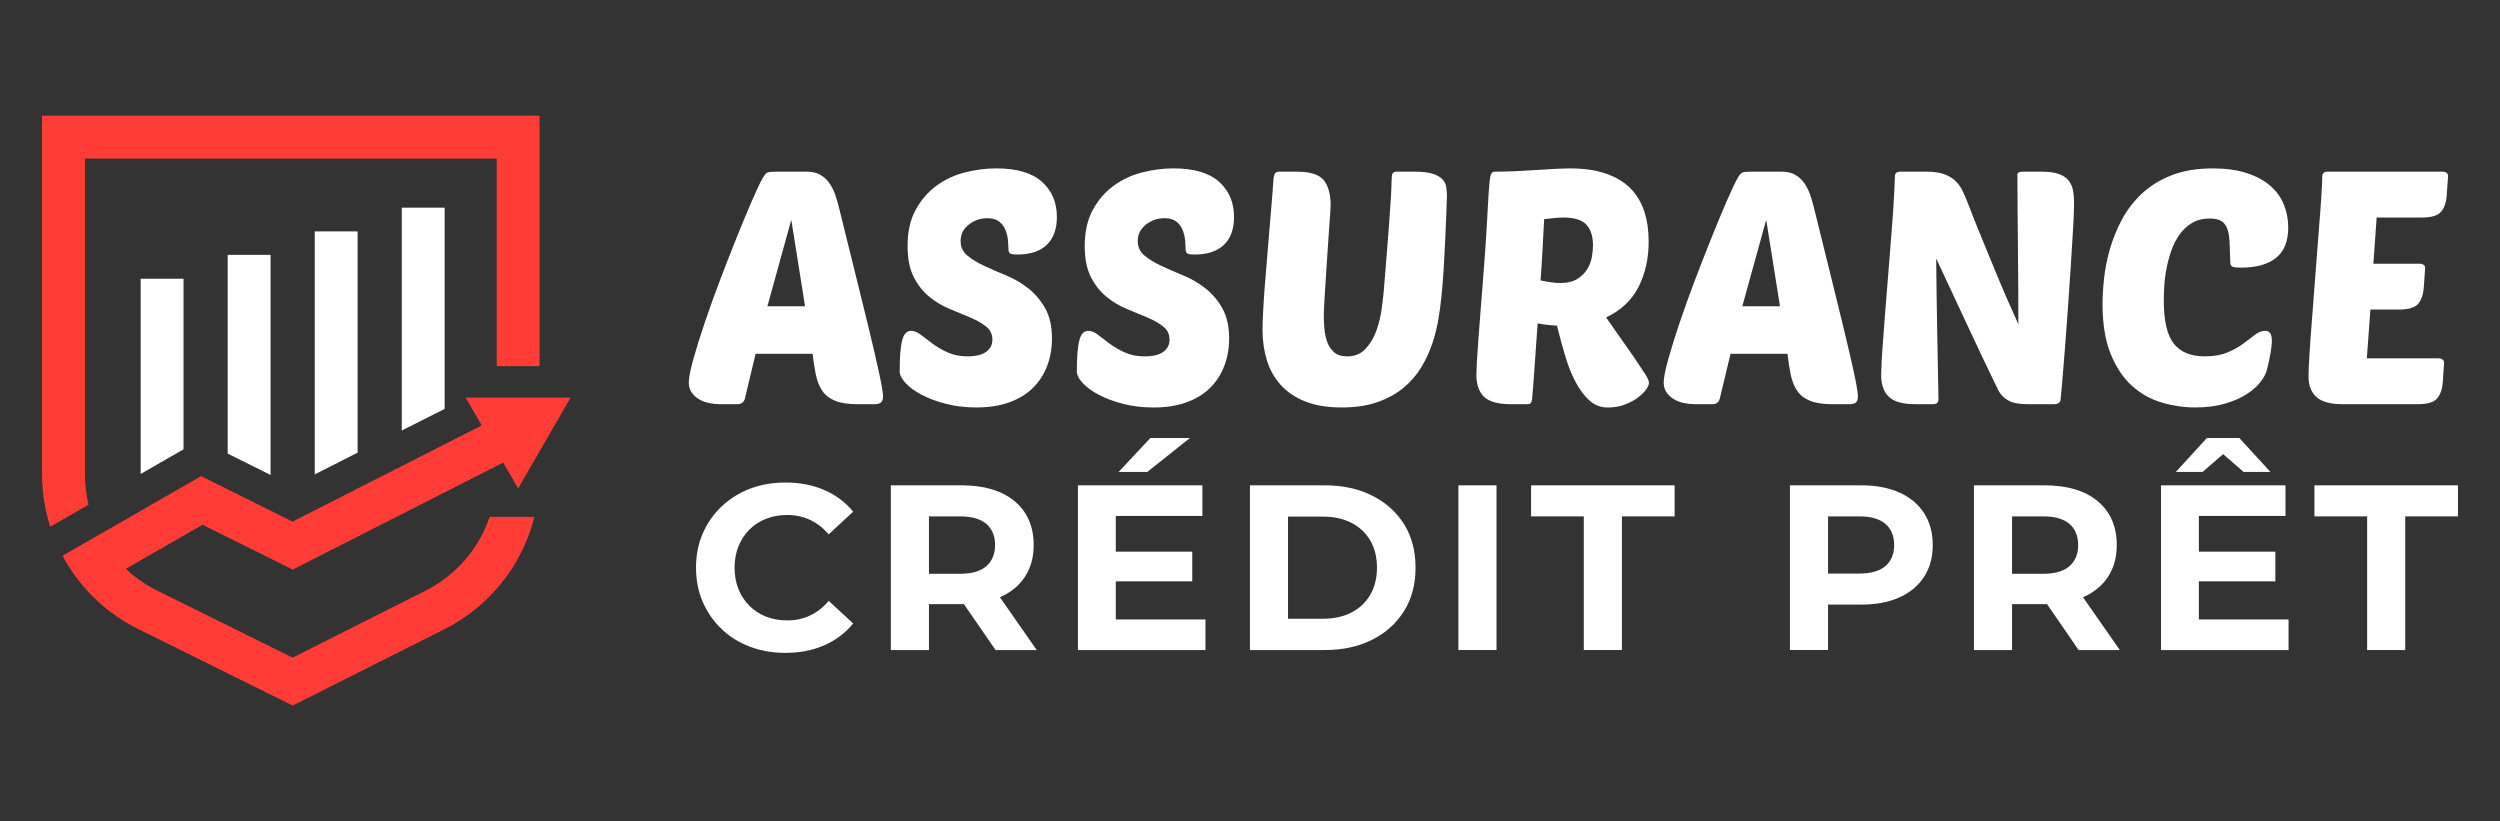
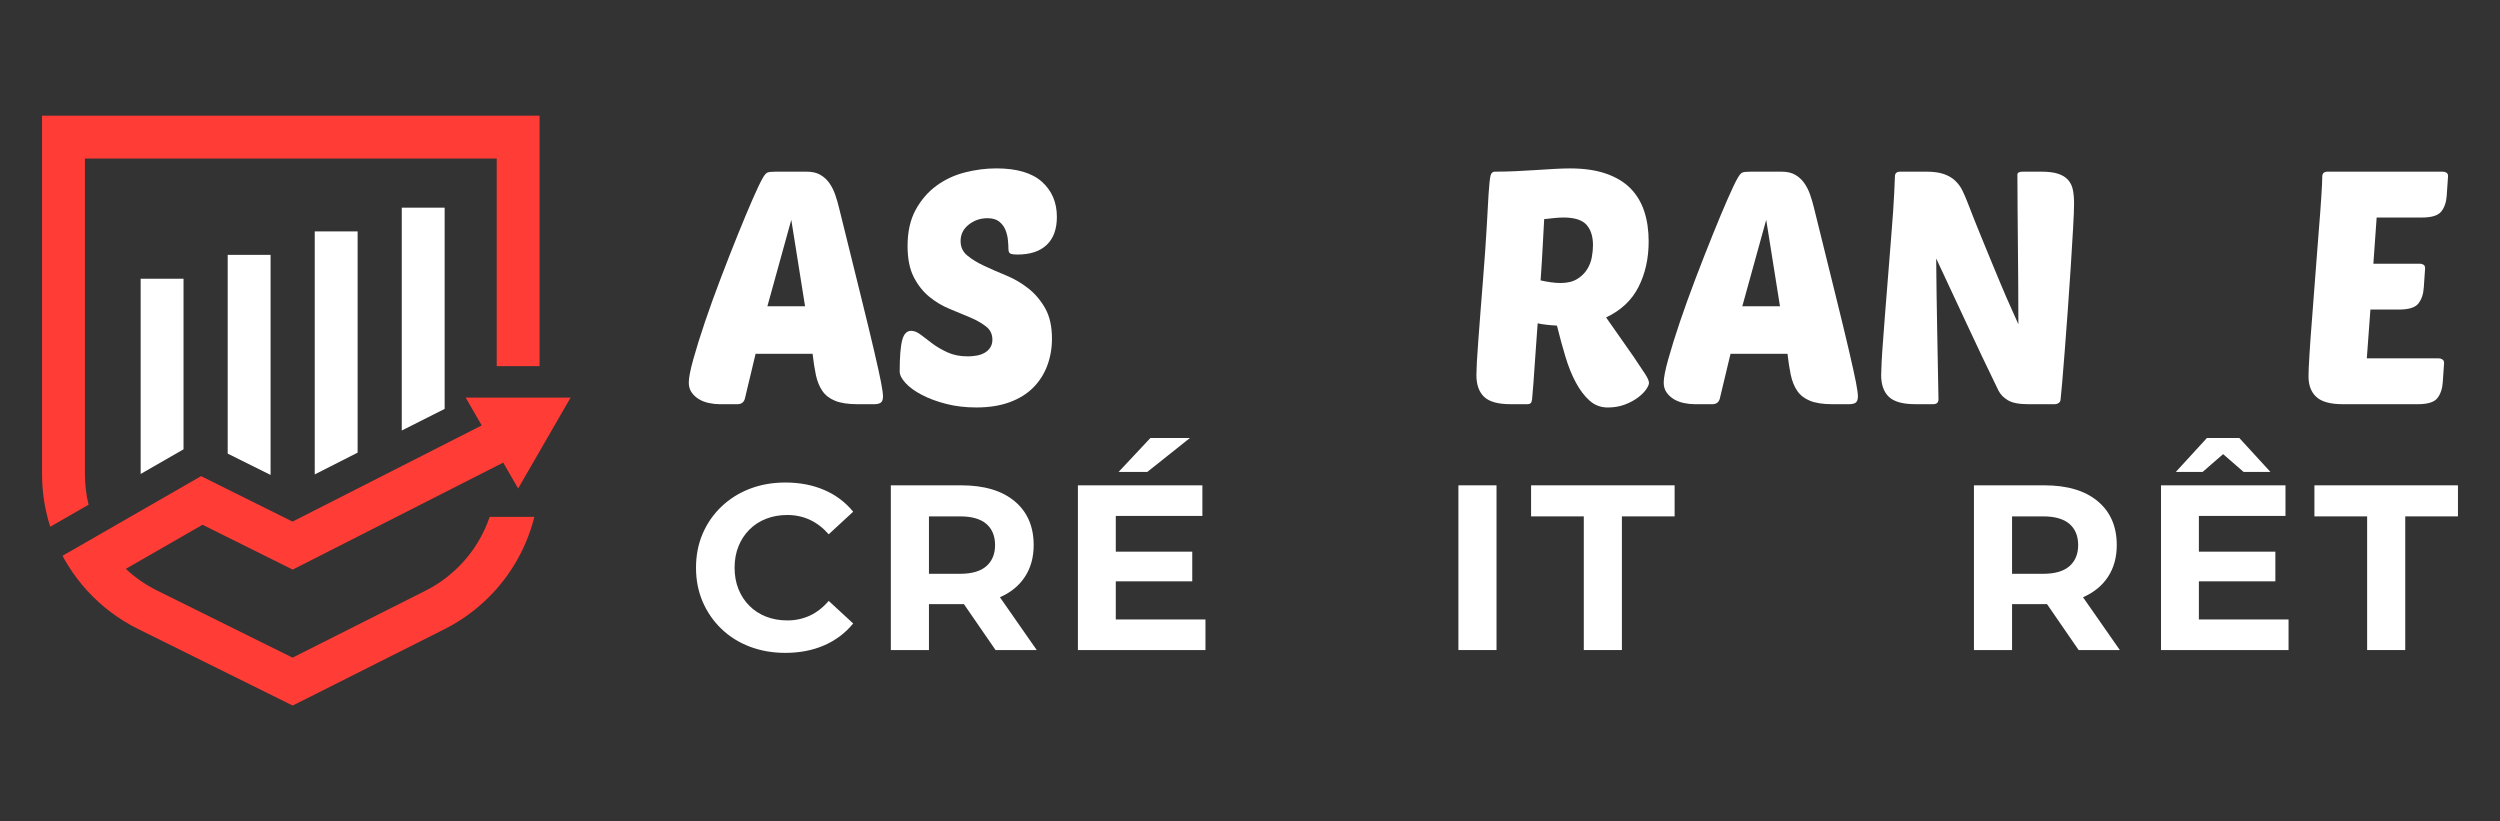
<svg xmlns="http://www.w3.org/2000/svg" version="1.1" id="Calque_1" x="0px" y="0px" width="227.997px" height="74.897px" viewBox="0 0 227.997 74.897" enable-background="new 0 0 227.997 74.897" xml:space="preserve">
  <rect x="0" y="0" width="227.997" height="74.897" fill="#333333" stroke="none" />
  <g>
    <g>
      <g>
        <polygon fill="#FFFFFF" points="16.738,25.42 16.738,40.977 12.828,43.224 12.828,25.42    " />
      </g>
      <g>
        <polygon fill="#FFFFFF" points="24.676,23.241 24.676,43.314 20.766,41.37 20.766,23.241    " />
      </g>
      <g>
        <polygon fill="#FFFFFF" points="32.614,21.101 32.614,41.28 28.704,43.266 28.704,21.101    " />
      </g>
      <path fill="#FF3C36" d="M49.208,10.551v22.841h-3.91V14.461H7.746v28.787c0,0.942,0.112,1.875,0.331,2.781l-3.496,2.009    c-0.492-1.542-0.746-3.156-0.746-4.791V10.551H49.208z" />
      <path fill="#FF3C36" d="M43.539,49.52c-0.575,0.934-1.274,1.779-2.074,2.514c-0.801,0.732-1.701,1.357-2.682,1.85l-12.102,6.092    l-12.353-6.119c-1.049-0.52-2.008-1.188-2.851-1.979l6.995-4.021l8.225,4.089l18.6-9.454l0.595-0.303l1.363,2.361l4.787-8.292    h-9.574l1.467,2.54l-17.257,8.771l-8.338-4.146l-9.246,5.314l-3.392,1.949c0.156,0.295,0.323,0.584,0.499,0.867    c0.52,0.838,1.113,1.619,1.773,2.338c1.306,1.426,2.868,2.604,4.617,3.469l14.103,6.986l13.847-6.969    c2.606-1.313,4.795-3.32,6.326-5.807c0.851-1.379,1.477-2.875,1.867-4.432h-4.074C44.377,47.967,44.002,48.766,43.539,49.52z" />
      <polygon fill="#FFFFFF" points="40.551,37.291 40.551,18.941 36.641,18.941 36.641,39.263   " />
    </g>
    <g>
      <g>
        <path fill="#FFFFFF" d="M73.568,15.656c0.498,0,0.911,0.094,1.24,0.284c0.328,0.189,0.602,0.438,0.821,0.747     c0.219,0.309,0.398,0.662,0.538,1.06c0.139,0.399,0.257,0.807,0.357,1.225c0.796,3.226,1.453,5.884,1.972,7.975     c0.518,2.091,0.926,3.778,1.225,5.062s0.508,2.236,0.628,2.853c0.118,0.617,0.179,1.045,0.179,1.284     c0,0.279-0.065,0.468-0.195,0.568c-0.129,0.1-0.333,0.149-0.611,0.149h-1.523c-0.855,0-1.538-0.105-2.046-0.314     c-0.507-0.208-0.896-0.512-1.165-0.911c-0.268-0.397-0.463-0.881-0.583-1.448c-0.118-0.567-0.218-1.209-0.298-1.926H68.91     l-0.985,4.121c-0.1,0.319-0.33,0.478-0.688,0.478h-1.584c-0.317,0-0.647-0.035-0.985-0.105c-0.338-0.069-0.643-0.184-0.91-0.343     c-0.269-0.159-0.493-0.363-0.672-0.612c-0.179-0.249-0.27-0.553-0.27-0.911c0-0.438,0.14-1.155,0.419-2.151     c0.279-0.995,0.631-2.125,1.06-3.39c0.428-1.264,0.905-2.587,1.434-3.972c0.527-1.384,1.04-2.692,1.538-3.928     c0.498-1.234,0.951-2.319,1.359-3.255c0.408-0.937,0.722-1.593,0.94-1.971c0.16-0.279,0.304-0.443,0.435-0.493     c0.128-0.049,0.373-0.074,0.73-0.074H73.568z M69.985,27.931h3.435l-1.255-7.884L69.985,27.931z" />
        <path fill="#FFFFFF" d="M90.861,15.357c1.871,0,3.261,0.409,4.167,1.225c0.905,0.817,1.358,1.882,1.358,3.196     c0,1.115-0.309,1.967-0.926,2.554c-0.617,0.587-1.503,0.881-2.658,0.881c-0.358,0-0.588-0.035-0.687-0.104     c-0.101-0.07-0.149-0.214-0.149-0.434c0-0.199-0.015-0.458-0.045-0.776c-0.03-0.318-0.105-0.627-0.225-0.926     c-0.118-0.298-0.309-0.552-0.567-0.761s-0.617-0.313-1.075-0.313c-0.638,0-1.204,0.194-1.702,0.583     c-0.498,0.388-0.747,0.891-0.747,1.508c0,0.538,0.204,0.976,0.612,1.314c0.408,0.339,0.921,0.652,1.539,0.941     c0.616,0.289,1.289,0.582,2.016,0.881s1.397,0.692,2.016,1.18c0.617,0.488,1.13,1.095,1.538,1.821     c0.408,0.728,0.612,1.648,0.612,2.763c0,0.876-0.146,1.697-0.433,2.464c-0.289,0.767-0.717,1.434-1.284,2.001     c-0.568,0.567-1.285,1.01-2.15,1.329C91.205,37,90.194,37.16,89.04,37.16c-0.996,0-1.916-0.109-2.764-0.329     c-0.847-0.218-1.583-0.492-2.209-0.821c-0.628-0.328-1.12-0.687-1.479-1.075c-0.357-0.389-0.537-0.742-0.537-1.061     c0-1.314,0.075-2.259,0.225-2.837c0.148-0.577,0.421-0.866,0.82-0.866c0.279,0,0.572,0.12,0.881,0.359     c0.309,0.239,0.663,0.507,1.062,0.806c0.397,0.299,0.859,0.567,1.388,0.807c0.527,0.238,1.141,0.358,1.837,0.358     c0.279,0,0.553-0.024,0.822-0.074c0.268-0.05,0.508-0.135,0.716-0.254c0.209-0.119,0.378-0.278,0.508-0.478     c0.129-0.199,0.195-0.438,0.195-0.716c0-0.498-0.19-0.897-0.568-1.195c-0.378-0.299-0.856-0.573-1.434-0.822     s-1.199-0.508-1.866-0.777c-0.668-0.269-1.291-0.637-1.867-1.105c-0.578-0.467-1.056-1.07-1.434-1.807     c-0.379-0.736-0.567-1.682-0.567-2.837c0-1.294,0.244-2.389,0.731-3.286c0.488-0.896,1.115-1.628,1.882-2.195     c0.766-0.567,1.633-0.975,2.598-1.225C88.945,15.482,89.906,15.357,90.861,15.357z" />
-         <path fill="#FFFFFF" d="M107.019,15.357c1.87,0,3.261,0.409,4.166,1.225c0.905,0.817,1.358,1.882,1.358,3.196     c0,1.115-0.308,1.967-0.926,2.554c-0.617,0.587-1.503,0.881-2.657,0.881c-0.359,0-0.588-0.035-0.688-0.104     c-0.1-0.07-0.149-0.214-0.149-0.434c0-0.199-0.015-0.458-0.044-0.776c-0.031-0.318-0.105-0.627-0.225-0.926     c-0.119-0.298-0.309-0.552-0.567-0.761c-0.26-0.209-0.617-0.313-1.075-0.313c-0.639,0-1.205,0.194-1.703,0.583     c-0.498,0.388-0.746,0.891-0.746,1.508c0,0.538,0.203,0.976,0.612,1.314c0.408,0.339,0.921,0.652,1.539,0.941     c0.615,0.289,1.288,0.582,2.015,0.881s1.398,0.692,2.016,1.18c0.617,0.488,1.131,1.095,1.538,1.821     c0.408,0.728,0.613,1.648,0.613,2.763c0,0.876-0.146,1.697-0.434,2.464c-0.289,0.767-0.717,1.434-1.284,2.001     s-1.284,1.01-2.15,1.329c-0.865,0.318-1.877,0.478-3.031,0.478c-0.996,0-1.916-0.109-2.762-0.329     c-0.848-0.218-1.584-0.492-2.211-0.821c-0.628-0.328-1.12-0.687-1.479-1.075c-0.358-0.389-0.538-0.742-0.538-1.061     c0-1.314,0.075-2.259,0.225-2.837c0.148-0.577,0.422-0.866,0.821-0.866c0.278,0,0.572,0.12,0.881,0.359     c0.308,0.239,0.662,0.507,1.061,0.806c0.397,0.299,0.86,0.567,1.388,0.807c0.527,0.238,1.141,0.358,1.838,0.358     c0.278,0,0.552-0.024,0.821-0.074c0.269-0.05,0.508-0.135,0.716-0.254c0.209-0.119,0.378-0.278,0.508-0.478     c0.129-0.199,0.195-0.438,0.195-0.716c0-0.498-0.189-0.897-0.568-1.195c-0.378-0.299-0.855-0.573-1.434-0.822     c-0.577-0.249-1.199-0.508-1.866-0.777c-0.668-0.269-1.29-0.637-1.866-1.105c-0.578-0.467-1.056-1.07-1.435-1.807     c-0.378-0.736-0.566-1.682-0.566-2.837c0-1.294,0.243-2.389,0.73-3.286c0.488-0.896,1.115-1.628,1.882-2.195     c0.767-0.567,1.633-0.975,2.599-1.225C105.102,15.482,106.063,15.357,107.019,15.357z" />
-         <path fill="#FFFFFF" d="M131.45,27.125c-0.061,0.598-0.15,1.259-0.27,1.986c-0.121,0.727-0.303,1.463-0.553,2.21     s-0.582,1.469-1.002,2.166c-0.418,0.697-0.955,1.319-1.611,1.866c-0.656,0.548-1.447,0.986-2.375,1.314     c-0.926,0.329-2.025,0.493-3.301,0.493c-1.293,0-2.398-0.184-3.314-0.552s-1.662-0.876-2.24-1.523     c-0.577-0.647-0.996-1.399-1.254-2.255c-0.26-0.855-0.389-1.771-0.389-2.748c0-0.438,0.021-1.03,0.06-1.776     c0.039-0.748,0.094-1.558,0.164-2.435c0.07-0.876,0.145-1.787,0.225-2.732c0.079-0.946,0.153-1.847,0.224-2.704     c0.069-0.855,0.134-1.627,0.194-2.314c0.06-0.687,0.1-1.209,0.119-1.568c0.02-0.378,0.068-0.622,0.148-0.732     c0.08-0.109,0.199-0.164,0.359-0.164h1.641c1.217,0,2.033,0.259,2.451,0.776c0.418,0.519,0.627,1.284,0.627,2.3     c0,0.06-0.016,0.324-0.045,0.792c-0.031,0.468-0.07,1.041-0.121,1.717c-0.049,0.677-0.098,1.414-0.148,2.21     c-0.049,0.797-0.1,1.554-0.148,2.27c-0.051,0.717-0.09,1.344-0.119,1.882c-0.031,0.538-0.045,0.896-0.045,1.075     c0,0.339,0.014,0.727,0.045,1.165c0.029,0.438,0.109,0.856,0.238,1.254c0.129,0.399,0.338,0.732,0.627,1     c0.289,0.269,0.701,0.403,1.24,0.403c0.676,0,1.229-0.229,1.656-0.687c0.428-0.458,0.758-1.005,0.986-1.643     s0.389-1.284,0.479-1.941s0.152-1.194,0.193-1.613c0.08-1.015,0.164-2.061,0.254-3.136s0.17-2.08,0.238-3.017     c0.07-0.936,0.125-1.752,0.164-2.449c0.041-0.697,0.061-1.174,0.061-1.434c0-0.397,0.031-0.651,0.09-0.762     c0.059-0.109,0.189-0.164,0.389-0.164h1.643c0.676,0,1.209,0.06,1.598,0.179c0.387,0.12,0.682,0.279,0.881,0.478     c0.199,0.199,0.324,0.428,0.375,0.687c0.047,0.259,0.074,0.528,0.074,0.807c0,0.259-0.016,0.747-0.045,1.463     s-0.066,1.534-0.105,2.449c-0.041,0.917-0.09,1.863-0.148,2.838C131.599,25.532,131.528,26.388,131.45,27.125z" />
        <path fill="#FFFFFF" d="M137.751,36.861c-1.135,0-1.936-0.224-2.404-0.672c-0.467-0.448-0.701-1.109-0.701-1.986     c0-0.239,0.016-0.642,0.043-1.21c0.031-0.567,0.076-1.239,0.137-2.015c0.059-0.777,0.123-1.629,0.193-2.554     c0.07-0.926,0.145-1.867,0.223-2.822c0.16-2.011,0.275-3.644,0.344-4.898c0.07-1.254,0.125-2.24,0.166-2.957     c0.059-0.896,0.119-1.468,0.18-1.717c0.059-0.249,0.188-0.373,0.387-0.373c0.617,0,1.25-0.016,1.896-0.045     s1.27-0.064,1.867-0.104c0.598-0.04,1.16-0.075,1.688-0.104c0.527-0.03,1-0.045,1.418-0.045c1.275,0,2.369,0.16,3.285,0.478     c0.916,0.319,1.658,0.767,2.227,1.344c0.566,0.578,0.984,1.274,1.254,2.09c0.268,0.817,0.402,1.732,0.402,2.748     c0,1.553-0.309,2.937-0.926,4.151c-0.617,1.215-1.604,2.142-2.957,2.778l2.51,3.583c0.457,0.677,0.805,1.2,1.045,1.568     c0.238,0.369,0.357,0.642,0.357,0.822c0,0.139-0.084,0.333-0.252,0.583c-0.17,0.249-0.42,0.497-0.748,0.747     c-0.328,0.249-0.727,0.463-1.193,0.642c-0.471,0.179-0.992,0.269-1.568,0.269c-0.639,0-1.191-0.208-1.658-0.627     c-0.469-0.418-0.887-0.971-1.254-1.657c-0.369-0.688-0.688-1.479-0.955-2.375c-0.27-0.896-0.523-1.832-0.764-2.807     c-0.717-0.04-1.303-0.109-1.76-0.209c-0.061,0.876-0.121,1.713-0.18,2.509c-0.061,0.797-0.111,1.509-0.15,2.136     c-0.041,0.627-0.078,1.145-0.119,1.553c-0.039,0.408-0.059,0.652-0.059,0.731c-0.021,0.16-0.061,0.274-0.121,0.343     c-0.059,0.07-0.18,0.105-0.357,0.105H137.751z M142.589,19.837c-0.238,0-0.508,0.015-0.807,0.044     c-0.299,0.03-0.617,0.065-0.955,0.104c-0.039,0.698-0.084,1.529-0.135,2.494c-0.049,0.965-0.113,1.997-0.193,3.091     c0.697,0.159,1.303,0.239,1.82,0.239c0.617,0,1.121-0.12,1.51-0.359c0.389-0.238,0.691-0.532,0.912-0.881     c0.219-0.348,0.361-0.721,0.432-1.12c0.07-0.397,0.105-0.756,0.105-1.075c0-0.816-0.199-1.443-0.598-1.882     C144.282,20.057,143.585,19.837,142.589,19.837z" />
        <path fill="#FFFFFF" d="M162.481,15.656c0.496,0,0.91,0.094,1.238,0.284s0.602,0.438,0.82,0.747     c0.219,0.309,0.398,0.662,0.539,1.06c0.139,0.399,0.258,0.807,0.359,1.225c0.795,3.226,1.453,5.884,1.971,7.975     s0.926,3.778,1.223,5.062c0.301,1.284,0.508,2.236,0.629,2.853c0.119,0.617,0.178,1.045,0.178,1.284     c0,0.279-0.064,0.468-0.193,0.568s-0.334,0.149-0.613,0.149h-1.521c-0.857,0-1.539-0.105-2.047-0.314     c-0.508-0.208-0.896-0.512-1.164-0.911c-0.27-0.397-0.463-0.881-0.584-1.448c-0.119-0.567-0.219-1.209-0.299-1.926h-5.195     l-0.986,4.121c-0.1,0.319-0.328,0.478-0.688,0.478h-1.582c-0.318,0-0.648-0.035-0.984-0.105c-0.34-0.069-0.645-0.184-0.912-0.343     c-0.27-0.159-0.492-0.363-0.672-0.612c-0.18-0.249-0.27-0.553-0.27-0.911c0-0.438,0.139-1.155,0.42-2.151     c0.277-0.995,0.631-2.125,1.059-3.39c0.428-1.264,0.906-2.587,1.434-3.972c0.527-1.384,1.041-2.692,1.539-3.928     c0.496-1.234,0.949-2.319,1.359-3.255c0.408-0.937,0.721-1.593,0.939-1.971c0.16-0.279,0.303-0.443,0.434-0.493     c0.129-0.049,0.373-0.074,0.73-0.074H162.481z M158.896,27.931h3.436l-1.256-7.884L158.896,27.931z" />
        <path fill="#FFFFFF" d="M184.938,36.861c-0.814,0-1.424-0.12-1.82-0.358c-0.4-0.239-0.688-0.538-0.867-0.896     c-1.035-2.13-2.006-4.171-2.912-6.123c-0.906-1.951-1.826-3.922-2.762-5.914c0.02,2.15,0.049,4.292,0.09,6.421     c0.039,2.131,0.078,4.271,0.119,6.421c0,0.299-0.16,0.448-0.479,0.448h-1.643c-1.135,0-1.936-0.224-2.404-0.672     c-0.467-0.448-0.701-1.109-0.701-1.986c0-0.239,0.016-0.642,0.045-1.21c0.029-0.567,0.074-1.239,0.135-2.015     c0.059-0.777,0.123-1.629,0.193-2.554c0.07-0.926,0.145-1.867,0.225-2.822c0.119-1.513,0.219-2.768,0.299-3.763     c0.078-0.995,0.143-1.837,0.193-2.524c0.049-0.687,0.084-1.274,0.104-1.762c0.02-0.488,0.041-0.971,0.061-1.448     c0-0.299,0.158-0.448,0.477-0.448h2.391c0.656,0,1.195,0.074,1.613,0.224s0.762,0.354,1.029,0.613     c0.27,0.258,0.482,0.552,0.643,0.88s0.309,0.672,0.449,1.031c0.477,1.235,0.9,2.299,1.27,3.196     c0.367,0.896,0.691,1.683,0.969,2.359c0.279,0.677,0.523,1.265,0.732,1.762c0.209,0.498,0.402,0.956,0.582,1.374     c0.18,0.419,0.359,0.822,0.539,1.21c0.178,0.388,0.367,0.811,0.566,1.269c0-1.174-0.006-2.385-0.014-3.629     c-0.012-1.244-0.021-2.459-0.031-3.644s-0.02-2.325-0.029-3.42c-0.012-1.095-0.016-2.081-0.016-2.957     c0-0.18,0.168-0.269,0.508-0.269h1.645c0.654,0,1.178,0.064,1.566,0.194c0.389,0.13,0.691,0.318,0.91,0.567     c0.219,0.25,0.363,0.553,0.434,0.911s0.105,0.767,0.105,1.224c0,0.498-0.031,1.26-0.09,2.285     c-0.061,1.026-0.131,2.176-0.209,3.45c-0.08,1.274-0.17,2.594-0.27,3.958s-0.193,2.623-0.283,3.778     c-0.09,1.154-0.17,2.135-0.238,2.942c-0.07,0.806-0.115,1.279-0.135,1.418c0,0.159-0.057,0.279-0.164,0.358     c-0.111,0.08-0.234,0.12-0.373,0.12H184.938z" />
-         <path fill="#FFFFFF" d="M201.067,32.5c0.814,0,1.508-0.12,2.076-0.358c0.566-0.24,1.049-0.508,1.447-0.807     c0.398-0.298,0.752-0.567,1.061-0.806c0.309-0.239,0.621-0.359,0.941-0.359c0.398,0,0.598,0.299,0.598,0.896     c0,0.319-0.041,0.702-0.121,1.15c-0.078,0.448-0.188,0.951-0.328,1.508c-0.08,0.339-0.273,0.707-0.582,1.105     c-0.309,0.399-0.732,0.772-1.27,1.12c-0.539,0.349-1.199,0.638-1.986,0.867c-0.785,0.229-1.686,0.343-2.703,0.343     c-1.014,0-2.029-0.149-3.045-0.447c-1.018-0.299-1.922-0.807-2.719-1.523c-0.797-0.717-1.443-1.683-1.939-2.897     c-0.498-1.214-0.748-2.738-0.748-4.569c0-0.657,0.045-1.418,0.135-2.285c0.088-0.866,0.264-1.757,0.523-2.673     c0.258-0.916,0.621-1.816,1.088-2.703c0.469-0.886,1.07-1.677,1.809-2.374c0.734-0.697,1.637-1.26,2.701-1.688     c1.066-0.428,2.334-0.642,3.809-0.642c1.174,0,2.195,0.14,3.063,0.418c0.865,0.279,1.582,0.662,2.15,1.15     c0.566,0.488,0.984,1.06,1.254,1.717c0.268,0.657,0.404,1.354,0.404,2.09c0,1.275-0.375,2.206-1.121,2.793     c-0.748,0.587-1.807,0.881-3.182,0.881c-0.438,0-0.711-0.034-0.82-0.104c-0.111-0.069-0.164-0.214-0.164-0.433     c-0.021-0.677-0.041-1.265-0.061-1.762c-0.02-0.498-0.09-0.912-0.209-1.24c-0.119-0.329-0.305-0.567-0.553-0.717     c-0.248-0.15-0.592-0.224-1.029-0.224c-0.639,0-1.182,0.134-1.629,0.403c-0.449,0.269-0.826,0.617-1.135,1.045     c-0.309,0.428-0.557,0.911-0.746,1.448s-0.338,1.086-0.447,1.643c-0.111,0.558-0.18,1.095-0.209,1.612     c-0.031,0.519-0.045,0.967-0.045,1.345c0,1.833,0.303,3.136,0.91,3.912C198.853,32.112,199.794,32.5,201.067,32.5z" />
        <path fill="#FFFFFF" d="M213.642,36.861c-1.117,0-1.912-0.219-2.391-0.658c-0.479-0.438-0.717-1.064-0.717-1.881     c0-0.398,0.029-1.08,0.09-2.046c0.059-0.965,0.139-2.065,0.238-3.299c0.1-1.235,0.199-2.54,0.299-3.913     c0.1-1.374,0.199-2.668,0.299-3.883c0.1-1.214,0.18-2.279,0.238-3.196c0.061-0.916,0.09-1.542,0.09-1.881     c0-0.299,0.16-0.448,0.479-0.448h10.512c0.121,0,0.229,0.03,0.33,0.089c0.1,0.06,0.15,0.17,0.15,0.329l-0.121,1.762     c-0.039,0.597-0.203,1.081-0.492,1.449c-0.289,0.369-0.881,0.553-1.777,0.553h-4.121l-0.299,4.211h4.24     c0.119,0,0.229,0.029,0.328,0.089c0.1,0.06,0.15,0.17,0.15,0.329l-0.121,1.762c-0.039,0.597-0.203,1.081-0.492,1.449     c-0.287,0.369-0.881,0.553-1.777,0.553h-2.598l-0.328,4.45h6.57c0.119,0,0.229,0.035,0.33,0.104     c0.1,0.07,0.148,0.175,0.148,0.313l-0.121,1.763c-0.039,0.597-0.203,1.08-0.492,1.448c-0.289,0.369-0.881,0.553-1.775,0.553     H213.642z" />
      </g>
      <g>
        <path fill="#FFFFFF" d="M71.608,59.541c-1.16,0-2.235-0.191-3.23-0.568c-0.994-0.379-1.856-0.92-2.585-1.621     c-0.729-0.701-1.299-1.523-1.708-2.469c-0.407-0.943-0.61-1.98-0.61-3.111c0-1.129,0.203-2.166,0.61-3.111     c0.409-0.944,0.98-1.766,1.718-2.467c0.736-0.701,1.599-1.241,2.586-1.621c0.987-0.379,2.067-0.568,3.24-0.568     c1.302,0,2.479,0.226,3.53,0.676c1.052,0.451,1.936,1.113,2.65,1.985l-2.232,2.06c-0.515-0.586-1.087-1.027-1.717-1.32     c-0.629-0.293-1.316-0.44-2.06-0.44c-0.701,0-1.345,0.115-1.931,0.344c-0.588,0.229-1.096,0.559-1.523,0.987     c-0.43,0.43-0.763,0.938-0.999,1.525c-0.236,0.586-0.354,1.236-0.354,1.951c0,0.717,0.117,1.367,0.354,1.953     c0.236,0.588,0.569,1.096,0.999,1.523c0.428,0.43,0.936,0.76,1.523,0.988c0.586,0.229,1.229,0.344,1.931,0.344     c0.743,0,1.431-0.148,2.06-0.441c0.63-0.293,1.202-0.74,1.717-1.34l2.232,2.059c-0.715,0.873-1.599,1.539-2.65,1.996     C74.108,59.313,72.923,59.541,71.608,59.541z" />
        <path fill="#FFFFFF" d="M81.243,59.283V44.261h6.416c2.09,0,3.713,0.482,4.872,1.448s1.739,2.3,1.739,4.003     c0,1.115-0.266,2.076-0.795,2.885s-1.28,1.428-2.253,1.857c-0.974,0.428-2.132,0.643-3.476,0.643h-4.572l1.545-1.523v5.709     H81.243z M84.719,53.961l-1.545-1.631h4.378c1.072,0,1.874-0.232,2.404-0.697c0.528-0.465,0.793-1.105,0.793-1.92     c0-0.83-0.265-1.475-0.793-1.932c-0.53-0.457-1.332-0.688-2.404-0.688h-4.378l1.545-1.651V53.961z M90.793,59.283l-3.756-5.451     h3.712l3.799,5.451H90.793z" />
        <path fill="#FFFFFF" d="M98.304,59.283V44.261h11.352v2.789h-7.898v9.444h8.178v2.789H98.304z M101.5,53.016v-2.703h7.232v2.703     H101.5z M102.016,43.039l2.896-3.091h3.605l-3.884,3.091H102.016z" />
-         <path fill="#FFFFFF" d="M113.991,59.283V44.261h6.823c1.631,0,3.07,0.311,4.314,0.934c1.244,0.622,2.217,1.491,2.918,2.607     c0.701,1.116,1.051,2.44,1.051,3.969c0,1.518-0.35,2.838-1.051,3.959c-0.701,1.125-1.674,1.996-2.918,2.619     s-2.684,0.934-4.314,0.934H113.991z M117.466,56.43h3.178c1,0,1.869-0.191,2.605-0.57s1.309-0.918,1.717-1.619     c0.41-0.701,0.611-1.523,0.611-2.469c0-0.957-0.201-1.783-0.611-2.479c-0.408-0.693-0.98-1.23-1.717-1.61     c-0.736-0.378-1.605-0.568-2.605-0.568h-3.178V56.43z" />
        <path fill="#FFFFFF" d="M133.005,59.283V44.261h3.475v15.022H133.005z" />
        <path fill="#FFFFFF" d="M144.44,59.283v-12.19h-4.807v-2.832h13.09v2.832h-4.807v12.19H144.44z" />
-         <path fill="#FFFFFF" d="M163.239,59.283V44.261h6.502c1.344,0,2.502,0.219,3.477,0.654c0.973,0.437,1.725,1.063,2.252,1.877     c0.529,0.816,0.795,1.79,0.795,2.92c0,1.115-0.266,2.08-0.795,2.896c-0.527,0.814-1.279,1.441-2.252,1.877     c-0.975,0.438-2.133,0.654-3.477,0.654h-4.572l1.547-1.566v5.709H163.239z M166.716,53.961l-1.547-1.652h4.379     c1.072,0,1.873-0.229,2.404-0.688c0.527-0.457,0.793-1.094,0.793-1.908c0-0.83-0.266-1.475-0.793-1.932     c-0.531-0.457-1.332-0.688-2.404-0.688h-4.379l1.547-1.651V53.961z" />
        <path fill="#FFFFFF" d="M180.021,59.283V44.261h6.416c2.088,0,3.713,0.482,4.871,1.448s1.738,2.3,1.738,4.003     c0,1.115-0.266,2.076-0.793,2.885c-0.529,0.809-1.281,1.428-2.254,1.857c-0.973,0.428-2.131,0.643-3.477,0.643h-4.57l1.545-1.523     v5.709H180.021z M183.497,53.961l-1.545-1.631h4.377c1.072,0,1.873-0.232,2.404-0.697c0.529-0.465,0.793-1.105,0.793-1.92     c0-0.83-0.264-1.475-0.793-1.932c-0.531-0.457-1.332-0.688-2.404-0.688h-4.377l1.545-1.651V53.961z M189.569,59.283l-3.754-5.451     h3.711l3.799,5.451H189.569z" />
        <path fill="#FFFFFF" d="M197.081,59.283V44.261h11.352v2.789h-7.898v9.444h8.178v2.789H197.081z M198.433,43.039l2.832-3.091     h2.961l2.834,3.091h-2.447l-2.961-2.576h2.189l-2.963,2.576H198.433z M200.278,53.016v-2.703h7.232v2.703H200.278z" />
        <path fill="#FFFFFF" d="M215.88,59.283v-12.19h-4.807v-2.832h13.09v2.832h-4.807v12.19H215.88z" />
      </g>
    </g>
  </g>
</svg>